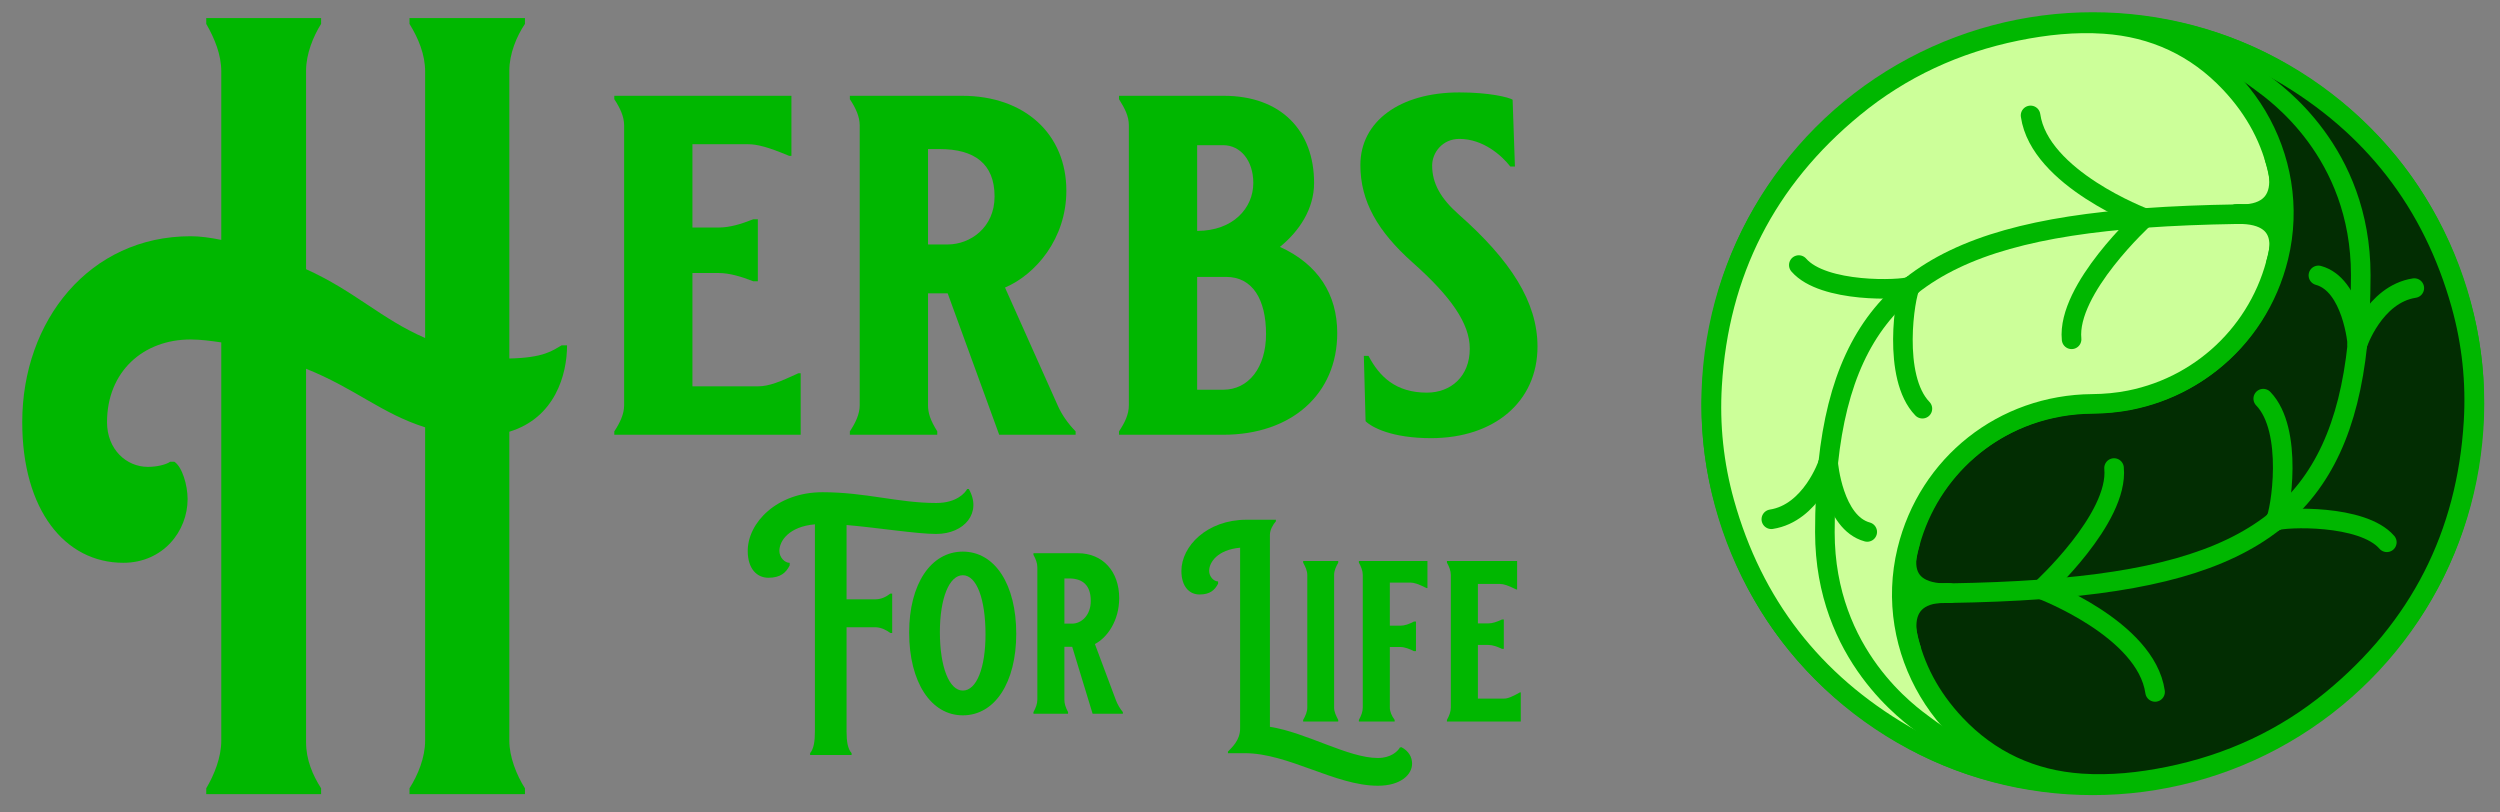
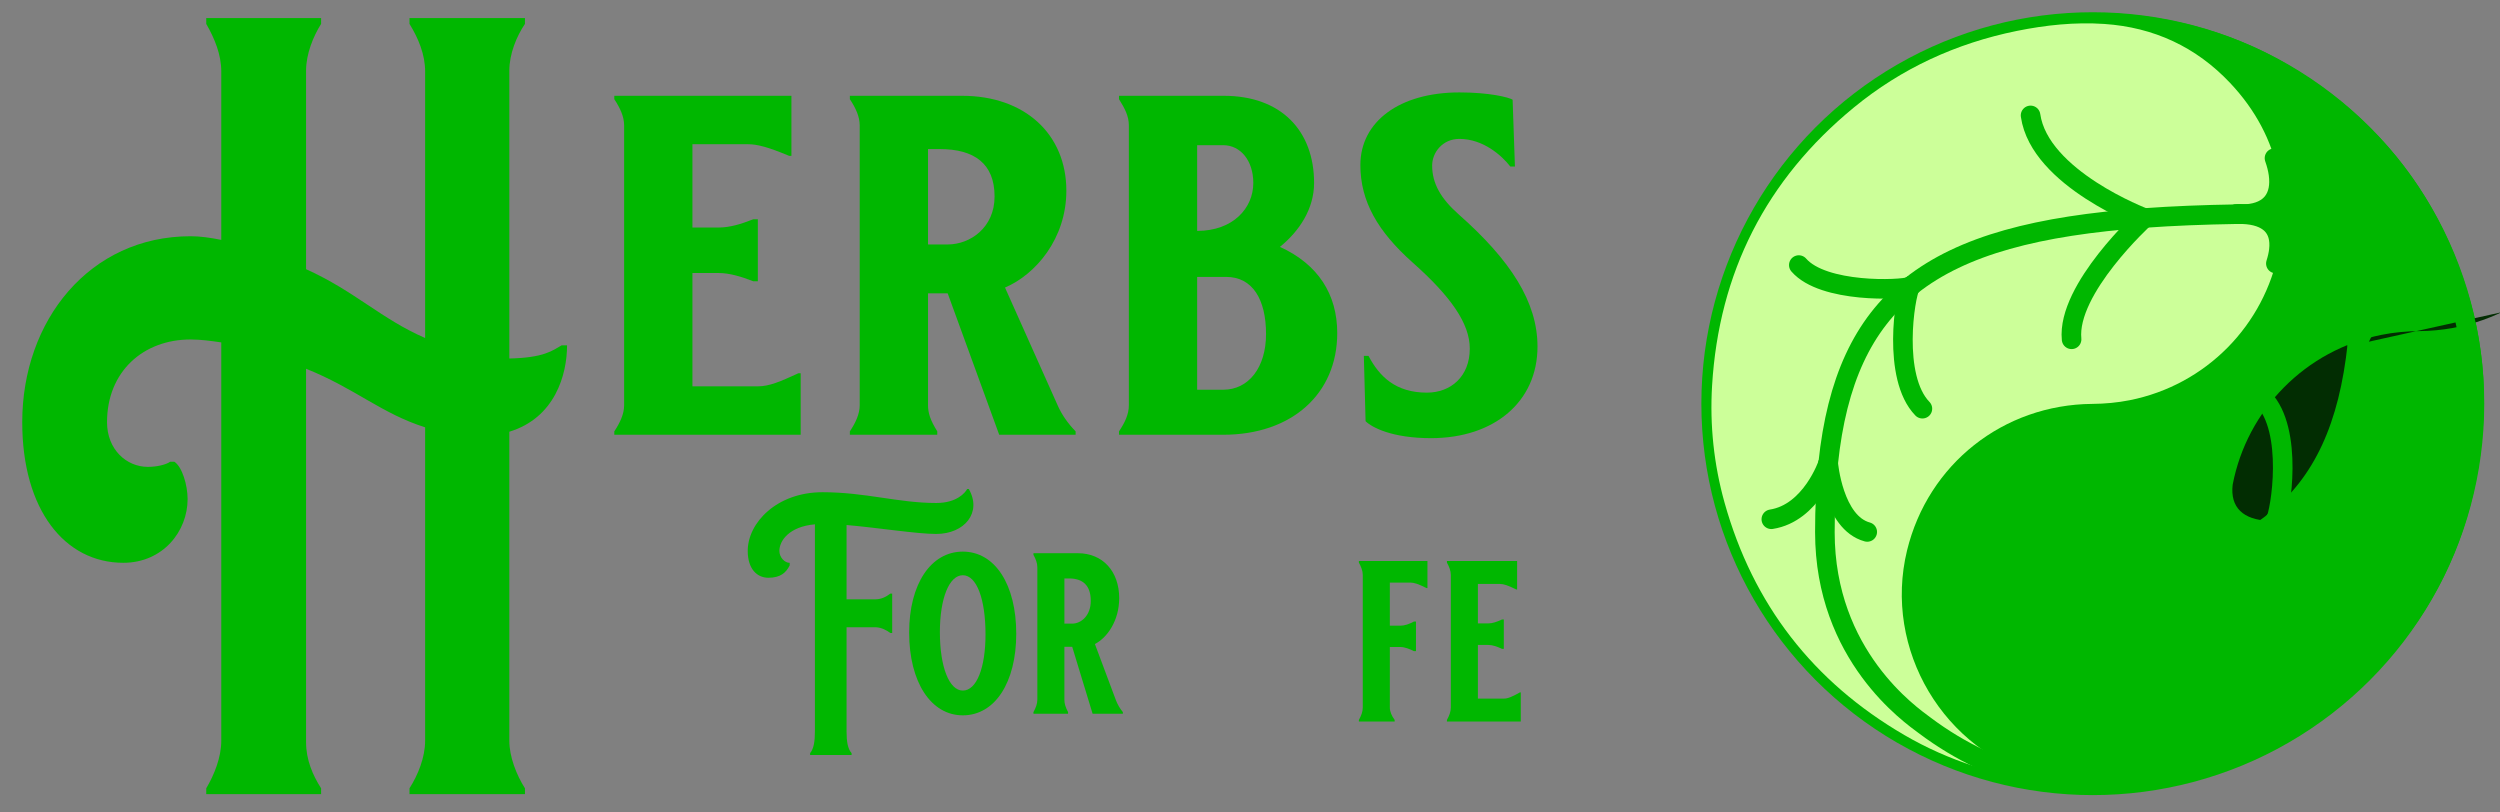
<svg xmlns="http://www.w3.org/2000/svg" width="800" height="260" viewBox="0 0 800 260">
  <rect x="0" y="0" width="800" height="260" fill="#808080" stroke="none" />
  <defs>
    <style>
      .cls-1 {
        fill: #022d02;
      }

      .cls-1, .cls-2, .cls-3 {
        stroke-width: 0px;
      }

      .cls-4 {
        fill: none;
        stroke-width: 6.267px;
      }

      .cls-4, .cls-5 {
        stroke: #00b700;
        stroke-linecap: round;
        stroke-linejoin: round;
      }

      .cls-5 {
        stroke-width: 1.802px;
      }

      .cls-5, .cls-2 {
        fill: #00b700;
      }

      .cls-3 {
        fill: #cf9;
      }
    </style>
  </defs>
  <g id="HFL_Logo" data-name="HFL Logo">
    <circle class="cls-5" cx="669.696" cy="129.175" r="124.358" />
    <g>
      <g>
-         <path class="cls-1" d="M728.142,166.657c15.185-12.175,23.472-30.218,26.238-56.509.717-6.804,1.062-14.159,1.062-22.108,0-39.569-27.668-58.607-31.811-61.724-24.297-18.273-46.172-18.721-46.172-18.721,0-.04,0-.083.002-.123,2.18.195,4.368.338,6.544.594,16.362,1.921,31.793,6.793,46.035,15.086,29.187,16.996,48.41,41.799,57.507,74.352,3.424,12.249,4.753,24.795,3.989,37.474-2.185,36.192-17.321,65.91-45.322,88.934-15.266,12.552-32.777,20.584-52.142,24.53-9.255,1.885-18.627,2.882-28.055,2.241-15.817-1.071-29.373-7.342-40.264-18.896-8.09-8.583-13.258-18.323-15.461-29.131-1-7.236,2.306-12.234,10.293-12.801.735-.009,1.466-.018,2.192-.029h.034c.336,0,.674-.007,1.024-.018h.029c10.486-.173,20.252-.56,29.328-1.219,33.958-2.463,58.278-8.715,74.657-21.695.083.04.181-.043.294-.235v-.002Z" />
-         <path class="cls-1" d="M754.38,110.148c-2.765,26.291-11.053,44.334-26.238,56.509v.002c-.202.078-.302.157-.294.235-16.38,12.98-40.699,19.232-74.657,21.695-9.076.659-18.842,1.047-29.328,1.219h-.029c-.341.007-.681.011-1.024.018h-.034c-.359,0-.713-.007-1.058-.02-8.164-.318-12.409-4.271-11.541-11.577,4.612-23.925,23.246-43.068,47.707-47.944,3.929-.784,7.998-1.152,12.007-1.183,28.427-.229,52.527-19.235,59.257-46.891,7.711-31.69-11.736-64.411-43.307-72.804-2.759-.733-5.587-1.215-8.381-1.813,0,0,21.875.448,46.172,18.721,4.144,3.117,31.811,22.155,31.811,61.724,0,7.949-.345,15.304-1.062,22.108Z" />
+         <path class="cls-1" d="M754.38,110.148c-2.765,26.291-11.053,44.334-26.238,56.509v.002h-.029c-.341.007-.681.011-1.024.018h-.034c-.359,0-.713-.007-1.058-.02-8.164-.318-12.409-4.271-11.541-11.577,4.612-23.925,23.246-43.068,47.707-47.944,3.929-.784,7.998-1.152,12.007-1.183,28.427-.229,52.527-19.235,59.257-46.891,7.711-31.69-11.736-64.411-43.307-72.804-2.759-.733-5.587-1.215-8.381-1.813,0,0,21.875.448,46.172,18.721,4.144,3.117,31.811,22.155,31.811,61.724,0,7.949-.345,15.304-1.062,22.108Z" />
        <path class="cls-1" d="M728.142,166.659c-.096.078-.195.157-.294.235-.009-.078.092-.157.294-.235Z" />
        <path class="cls-1" d="M727.848,166.895c.099-.078.197-.157.294-.235-.112.193-.211.276-.294.235Z" />
        <path class="cls-1" d="M622.81,189.827c.343-.007.683-.011,1.024-.018-.35.011-.688.018-1.024.018Z" />
        <path class="cls-1" d="M621.718,189.807c.345.013.699.02,1.058.02-.726.011-1.457.02-2.192.029.367-.027.746-.043,1.134-.049Z" />
-         <path class="cls-2" d="M620.585,189.856c-7.987.567-11.293,5.564-10.293,12.801-1.035-5.065-1.416-10.365-1.143-15.889.143-2.9.491-5.753,1.029-8.538-.867,7.306,3.377,11.259,11.541,11.577-.388.007-.766.022-1.134.049Z" />
      </g>
      <g>
        <path class="cls-4" d="M677.459,7.595c0-.04,0-.083.002-.123,2.18.195,4.368.338,6.544.594,16.362,1.921,31.793,6.793,46.035,15.086,29.187,16.996,48.41,41.799,57.507,74.352,3.424,12.249,4.753,24.795,3.989,37.474-2.185,36.192-17.321,65.91-45.322,88.934-15.266,12.552-32.777,20.584-52.142,24.53-9.255,1.885-18.627,2.882-28.055,2.241-15.817-1.071-29.373-7.342-40.264-18.896-8.09-8.583-13.258-18.323-15.461-29.131-1.035-5.065-1.416-10.365-1.143-15.889.143-2.9.491-5.753,1.029-8.538,4.612-23.925,23.246-43.068,47.707-47.944,3.929-.784,7.998-1.152,12.007-1.183,28.427-.229,52.527-19.235,59.257-46.891,7.711-31.69-11.736-64.411-43.307-72.804-2.759-.733-5.587-1.215-8.381-1.813Z" />
        <path class="cls-4" d="M653.191,188.59s24.886-22.672,23.302-38.819" />
        <path class="cls-4" d="M653.191,188.59s33.548,12.621,36.434,32.829" />
        <path class="cls-4" d="M728.142,166.657c1.64-2.815,5.885-28.979-3.908-39.09" />
        <path class="cls-4" d="M727.848,166.895c.083.04.181-.043.294-.235" />
        <path class="cls-4" d="M728.142,166.657c2.981-1.165,27.829-2.14,35.645,6.873" />
        <path class="cls-4" d="M727.848,166.895c-.009-.078.092-.157.294-.235" />
        <path class="cls-4" d="M754.38,110.148s-1.602-19.071-12.494-22.022" />
        <path class="cls-4" d="M754.38,110.148s5.32-15.96,18.199-17.959" />
        <path class="cls-4" d="M623.863,189.809c10.486-.173,20.252-.56,29.328-1.219,33.958-2.463,58.278-8.715,74.657-21.695.099-.078.197-.157.294-.235v-.002c15.185-12.175,23.472-30.218,26.238-56.509.717-6.804,1.062-14.159,1.062-22.108,0-39.569-27.668-58.607-31.811-61.724-24.297-18.273-46.172-18.721-46.172-18.721" />
        <path class="cls-4" d="M622.81,189.827c.343-.007.683-.011,1.024-.018" />
        <path class="cls-4" d="M610.002,189.919c3.603,0,7.131-.02,10.582-.063.735-.009,1.466-.018,2.192-.029" />
        <path class="cls-4" d="M611.127,174.021c-.482,1.508-.798,2.911-.95,4.209-.867,7.306,3.377,11.259,11.541,11.577.345.013.699.02,1.058.02h.034c.336,0,.674-.007,1.024-.018h.029" />
        <path class="cls-4" d="M611.569,207.744c-.634-1.788-1.062-3.494-1.277-5.087-1-7.236,2.306-12.234,10.293-12.801.367-.027.746-.043,1.134-.049.397-.007.802-.004,1.219.009" />
      </g>
    </g>
    <g>
      <g>
        <path class="cls-3" d="M611.262,91.693c-15.185,12.175-23.472,30.218-26.238,56.509,0,0,0,.002-.002.002-.715,6.801-1.06,14.156-1.06,22.103,0,39.572,27.668,58.609,31.811,61.724,24.297,18.273,46.172,18.721,46.172,18.721v.126c-2.183-.195-4.37-.338-6.546-.594-16.362-1.921-31.793-6.795-46.035-15.086-29.185-16.996-48.41-41.799-57.507-74.352-3.424-12.249-4.753-24.797-3.989-37.474,2.185-36.192,17.323-65.913,45.322-88.934,15.266-12.554,32.777-20.586,52.142-24.53,9.255-1.885,18.627-2.882,28.055-2.243,15.817,1.073,29.373,7.342,40.264,18.896,8.09,8.585,13.26,18.325,15.463,29.135.995,7.234-2.311,12.231-10.295,12.798-.733.009-1.463.018-2.189.029h-.029c-.338,0-.681.007-1.031.018h-.029c-10.486.173-20.252.56-29.328,1.219-33.958,2.463-58.278,8.715-74.657,21.695-.083-.04-.184.043-.294.237Z" />
        <path class="cls-3" d="M686.212,69.76c9.076-.659,18.842-1.047,29.328-1.219h.029c.343-.007.686-.011,1.031-.018h.029c.359,0,.713.007,1.058.02,8.148.316,12.393,4.26,11.546,11.543-4.601,23.941-23.241,43.099-47.713,47.978-3.929.782-7.998,1.15-12.005,1.183-28.43.229-52.529,19.235-59.259,46.891-7.711,31.69,11.738,64.411,43.307,72.804,2.761.733,5.587,1.212,8.381,1.811,0,0-21.875-.448-46.172-18.721-4.144-3.115-31.811-22.152-31.811-61.724,0-7.947.345-15.302,1.06-22.103.002,0,.002-.002.002-.002,2.765-26.291,11.053-44.334,26.238-56.509.202-.081.305-.159.294-.237,16.38-12.98,40.699-19.232,74.657-21.695Z" />
        <path class="cls-2" d="M611.262,91.693c.096-.081.195-.159.294-.237.011.078-.092.157-.294.237Z" />
        <path class="cls-2" d="M611.555,91.455c-.099.078-.197.157-.294.237.11-.195.211-.278.294-.237Z" />
        <path class="cls-3" d="M716.601,68.523c-.345.007-.688.011-1.031.018.35-.011.693-.018,1.031-.018Z" />
        <path class="cls-2" d="M717.687,68.543c-.345-.013-.699-.02-1.058-.02.726-.011,1.457-.02,2.189-.029-.367.027-.744.043-1.132.049Z" />
        <path class="cls-2" d="M718.819,68.494c7.985-.567,11.29-5.564,10.295-12.798,1.033,5.062,1.414,10.362,1.141,15.886-.143,2.889-.488,5.728-1.022,8.505.847-7.283-3.397-11.227-11.546-11.543.388-.007.764-.022,1.132-.049Z" />
      </g>
      <g>
-         <path class="cls-4" d="M661.944,250.753v.126c-2.183-.195-4.37-.338-6.546-.594-16.362-1.921-31.793-6.795-46.035-15.086-29.185-16.996-48.41-41.799-57.507-74.352-3.424-12.249-4.753-24.797-3.989-37.474,2.185-36.192,17.323-65.913,45.322-88.934,15.266-12.554,32.777-20.586,52.142-24.53,9.255-1.885,18.627-2.882,28.055-2.243,15.817,1.073,29.373,7.342,40.264,18.896,8.09,8.585,13.26,18.325,15.463,29.135,1.033,5.062,1.414,10.362,1.141,15.886-.143,2.889-.488,5.728-1.022,8.505-4.601,23.941-23.241,43.099-47.713,47.978-3.929.782-7.998,1.15-12.005,1.183-28.43.229-52.529,19.235-59.259,46.891-7.711,31.69,11.738,64.411,43.307,72.804,2.761.733,5.587,1.212,8.381,1.811Z" />
        <path class="cls-4" d="M686.212,69.76s-24.886,22.672-23.302,38.817" />
        <path class="cls-4" d="M686.212,69.76s-33.546-12.624-36.434-32.829" />
        <path class="cls-4" d="M611.555,91.455c-.083-.04-.184.043-.294.237-1.64,2.815-5.885,28.979,3.908,39.09" />
        <path class="cls-4" d="M611.555,91.455c.011.078-.092.157-.294.237-2.978,1.165-27.829,2.138-35.645-6.873" />
        <path class="cls-4" d="M585.024,148.202s1.605,19.069,12.494,22.02" />
        <path class="cls-4" d="M585.022,148.205c-.081.246-5.419,15.974-18.197,17.957" />
        <path class="cls-4" d="M715.54,68.541c-10.486.173-20.252.56-29.328,1.219-33.958,2.463-58.278,8.715-74.657,21.695-.099.078-.197.157-.294.237-15.185,12.175-23.472,30.218-26.238,56.509,0,0,0,.002-.002.002-.715,6.801-1.06,14.156-1.06,22.103,0,39.572,27.668,58.609,31.811,61.724,24.297,18.273,46.172,18.721,46.172,18.721" />
        <path class="cls-4" d="M716.601,68.523c-.345.007-.688.011-1.031.018" />
        <path class="cls-4" d="M729.401,68.431c-3.603,0-7.131.02-10.582.063-.733.009-1.463.018-2.189.029" />
        <path class="cls-4" d="M728.278,84.329c.486-1.519.802-2.936.955-4.242.847-7.283-3.397-11.227-11.546-11.543-.345-.013-.699-.02-1.058-.02h-.029c-.338,0-.681.007-1.031.018h-.029" />
        <path class="cls-4" d="M727.835,50.604c.634,1.791,1.062,3.496,1.28,5.092.995,7.234-2.311,12.231-10.295,12.798-.367.027-.744.043-1.132.049-.397.007-.804.004-1.221-.009" />
      </g>
    </g>
  </g>
  <g id="Herbs_For_Life" data-name="Herbs For Life">
    <g>
      <g>
-         <path class="cls-2" d="M398.887,166.317h9.393v.514c-.88.954-1.908,2.715-1.908,4.33v61.418c11.741,1.835,25.023,9.979,34.562,9.979,4.036,0,6.311-2.055,7.045-3.375l.513-.073c2.275,1.247,3.376,3.082,3.376,5.283,0,3.448-3.596,7.044-10.934,7.044-13.648,0-28.618-10.42-42.633-10.42h-5.357v-.514c1.101-1.174,3.889-3.522,3.889-7.338v-57.897c-7.265.661-9.906,4.696-9.906,7.412,0,1.834,1.468,3.375,2.862,3.375v.733c-1.101,2.055-2.568,3.449-5.944,3.449-3.228,0-5.797-2.495-5.797-7.558,0-7.852,8.145-16.364,20.84-16.364Z" />
-         <path class="cls-2" d="M428.238,179.526v.514c-.734,1.32-1.321,2.567-1.321,3.962v42.413c0,1.395.587,2.568,1.321,3.963v.514h-11.227v-.514c.733-1.321,1.321-2.568,1.321-3.963v-42.413c0-1.395-.587-2.568-1.321-3.962v-.514h11.227Z" />
        <path class="cls-2" d="M451.279,186.423h-6.531v13.795h3.376c1.394,0,2.788-.514,4.329-1.32h.66v9.466h-.66c-1.468-.734-3.009-1.321-4.329-1.321h-3.376v19.372c0,1.321.587,2.642,1.541,3.963v.514h-11.447v-.514c.734-1.321,1.248-2.642,1.248-3.963v-42.413c0-1.32-.514-2.642-1.248-3.962v-.514h21.94v8.658h-.293c-2.642-1.32-3.963-1.761-5.21-1.761Z" />
        <path class="cls-2" d="M479.97,186.863h-7.045v12.621h3.376c1.32,0,2.788-.514,4.329-1.248h.587v9.393h-.587c-1.541-.733-3.082-1.247-4.329-1.247h-3.376v17.171h8.292c1.468,0,2.862-.733,5.137-1.981h.294v9.319h-23.629v-.514c.734-1.321,1.248-2.642,1.248-3.963v-42.413c0-1.32-.514-2.642-1.248-3.962v-.514h22.454v9.099h-.293c-2.642-1.321-4.036-1.761-5.21-1.761Z" />
      </g>
      <g>
        <path class="cls-2" d="M299.589,170.865c-6.164,0-18.565-1.981-28.691-2.862v23.775h9.319c1.688,0,3.302-.734,4.696-1.835h.587v12.622h-.587c-1.248-.954-2.935-1.762-4.549-1.835h-9.466v33.388c0,3.082.367,5.504,1.614,6.897v.587h-13.282v-.587c1.174-1.394,1.541-3.815,1.541-6.897v-66.335c-8.291.733-11.373,5.283-11.373,8.512,0,2.055,1.688,3.815,3.302,3.815v.808c-1.174,2.349-2.935,3.963-6.824,3.963-3.669,0-6.604-2.862-6.604-8.586,0-9.025,9.319-18.785,23.922-18.785,13.795,0,24.289,3.449,36.396,3.449,6.531,0,9.246-3.228,9.906-4.477h.514c4.33,7.559-1.394,14.383-10.42,14.383Z" />
        <path class="cls-2" d="M308.101,176.516c10.273,0,17.098,10.493,17.098,26.27,0,15.63-6.824,26.123-17.098,26.123-10.2,0-17.171-10.64-17.171-26.49,0-15.557,6.971-25.902,17.171-25.902ZM315.365,203.005c0-11.373-2.862-18.932-7.265-18.932-4.329,0-7.338,7.338-7.338,18.198,0,11.227,3.009,18.712,7.338,18.712,4.403,0,7.265-7.265,7.265-17.979Z" />
        <path class="cls-2" d="M349.634,228.395l-6.531-21.427h-2.495v16.95c0,1.175.293,2.275,1.174,3.963v.514h-11.08v-.514c.733-1.321,1.247-2.642,1.247-3.963v-42.413c0-1.32-.514-2.642-1.247-3.962v-.514h14.235c7.925,0,13.209,5.797,13.209,14.382,0,7.265-3.889,12.694-7.778,14.676l6.751,18.052c.514,1.32,1.248,2.568,2.201,3.742v.514h-9.686ZM349.047,192.292c0-4.99-2.568-7.191-6.971-7.191h-1.467v14.456h2.495c2.862,0,5.944-2.568,5.944-7.265Z" />
      </g>
      <g>
        <path class="cls-2" d="M239.36,46.151h-17.782v26.652h8.521c3.334,0,7.039-1.085,10.928-2.634h1.482v19.834h-1.482c-3.89-1.549-7.779-2.634-10.928-2.634h-8.521v36.259h20.931c3.705,0,7.224-1.55,12.966-4.184h.741v19.679h-59.643v-1.085c1.853-2.789,3.149-5.578,3.149-8.367V40.107c0-2.789-1.296-5.578-3.149-8.367v-1.085h56.68v19.214h-.741c-6.668-2.789-10.188-3.719-13.151-3.719Z" />
        <path class="cls-2" d="M319.746,139.122l-16.485-45.246h-6.298v35.794c0,2.479.741,4.804,2.963,8.367v1.085h-27.969v-1.085c1.853-2.789,3.149-5.578,3.149-8.367V40.107c0-2.789-1.296-5.578-3.149-8.367v-1.085h35.934c20.004,0,33.341,12.242,33.341,30.371,0,15.34-9.817,26.807-19.634,30.991l17.041,38.118c1.297,2.789,3.149,5.424,5.557,7.902v1.085h-24.45ZM318.264,62.886c0-10.537-6.483-15.185-17.596-15.185h-3.705v30.526h6.298c7.224,0,15.003-5.423,15.003-15.34Z" />
        <path class="cls-2" d="M391.611,30.655c18.337,0,28.895,11.157,28.895,27.892,0,8.212-4.63,15.34-10.928,20.454,12.225,5.578,18.337,15.185,18.337,27.581,0,19.524-14.633,32.54-36.49,32.54h-33.341v-1.085c1.853-2.789,3.149-5.423,3.149-8.367V40.107c0-2.944-1.296-5.423-3.149-8.367v-1.085h33.526ZM401.057,58.547c0-7.128-4.075-12.086-9.632-12.086h-8.335v27.427c11.484,0,17.967-7.283,17.967-15.34ZM405.133,106.892c0-11.002-4.26-18.284-12.781-18.284h-9.261v36.105h8.335c8.15,0,13.707-7.128,13.707-17.82Z" />
        <path class="cls-2" d="M456.621,125.642c7.595,0,13.707-5.114,13.707-14.101,0-8.058-6.112-16.735-18.337-27.581-11.114-9.917-16.671-19.524-16.671-31.145,0-13.946,12.596-23.243,31.674-23.243,9.632,0,15.744,1.549,17.041,2.324l.741,21.384h-1.482c-2.778-3.564-8.705-8.832-16.3-8.832-5.371,0-8.706,4.339-8.706,8.523,0,5.733,2.779,10.537,8.336,15.495,16.855,14.876,25.376,28.202,25.376,42.457,0,17.51-13.707,29.287-34.082,29.287-12.41,0-18.893-3.409-20.931-5.424l-.556-20.919h1.482c3.519,6.663,8.705,11.777,18.707,11.777Z" />
      </g>
      <path class="cls-2" d="M162.983,138.151v98.874c0,5.154,2.309,11.012,5.003,15.229v1.874h-36.946v-1.874c2.694-4.218,5.003-9.841,5.003-15.229v-100.28c-14.047-4.451-22.322-12.418-38.101-18.744v119.492c0,5.624,2.117,10.544,4.811,14.762v1.874h-36.753v-1.874c2.502-4.218,4.811-9.841,4.811-15.229v-127.459c-3.272-.468-6.543-.937-9.814-.937-15.202,0-26.748,10.309-26.748,26.476,0,8.669,6.158,14.292,13.085,14.292,2.887,0,5.773-.703,7.12-1.641h1.347c2.502,1.641,4.233,7.498,4.233,11.949,0,10.31-7.89,20.385-20.59,20.385-18.666,0-32.328-16.87-32.328-44.985,0-32.568,21.552-59.512,53.88-59.512,3.079,0,6.35.469,9.814,1.171V22.875c0-5.389-2.117-10.543-4.811-15.229v-1.874h36.753v1.874c-2.502,3.983-4.811,9.606-4.811,14.995v63.495c15.587,7.029,24.054,15.932,38.101,22.024V22.875c0-5.389-2.117-10.543-5.003-15.229v-1.874h36.946v1.874c-2.694,3.983-5.003,9.606-5.003,14.995v92.08c11.161-.234,13.855-2.577,16.741-4.217h1.732c0,9.372-3.849,23.195-18.473,27.648Z" />
    </g>
  </g>
</svg>